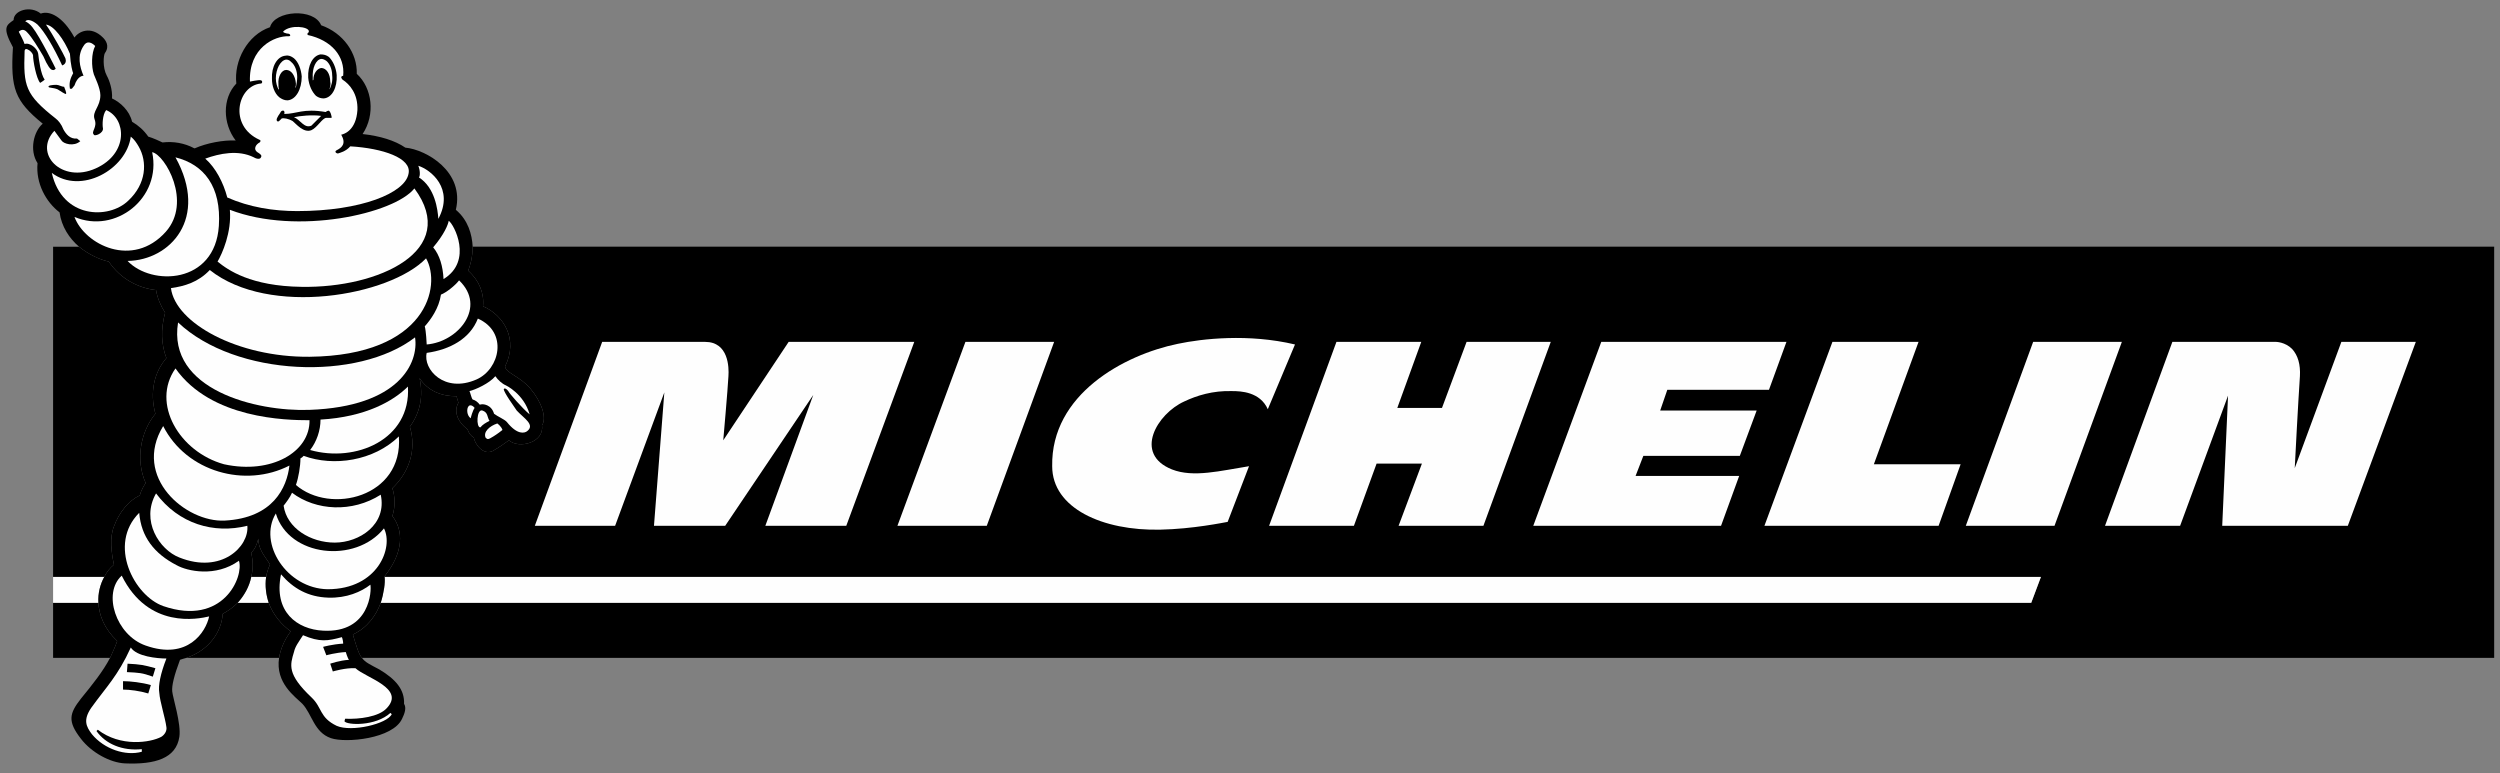
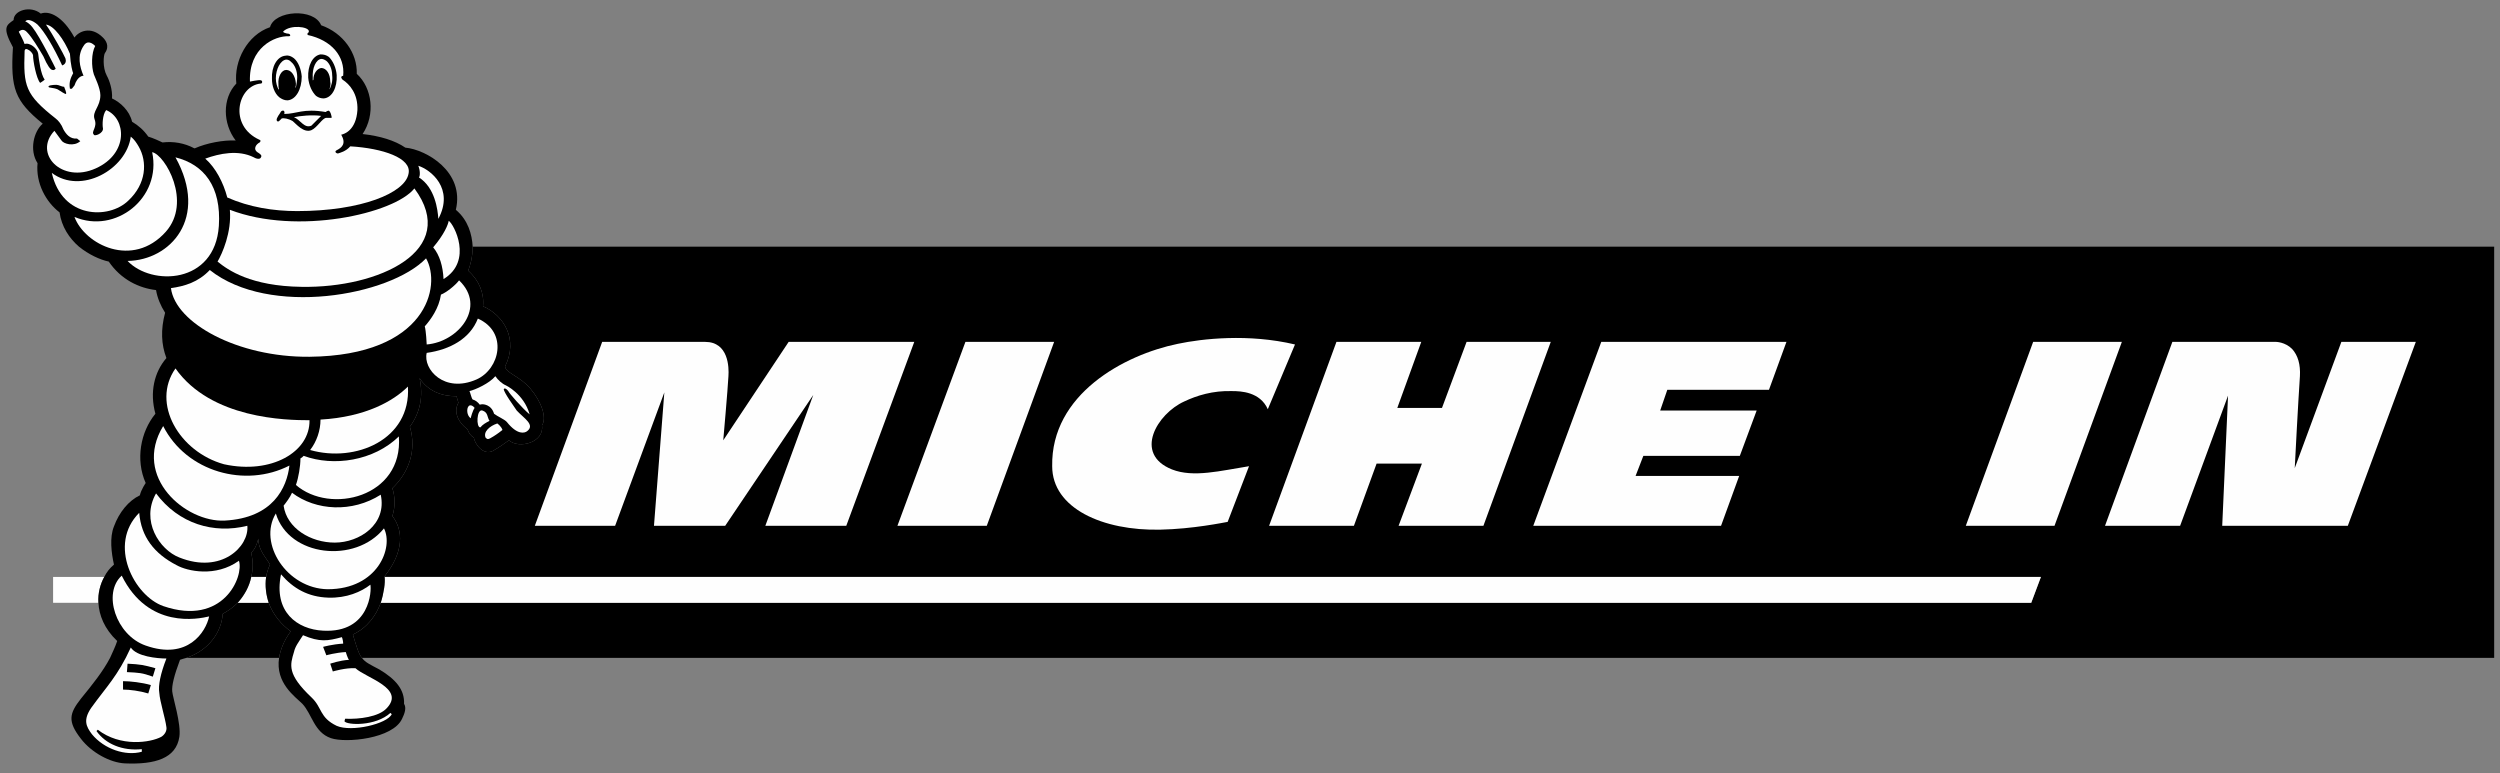
<svg xmlns="http://www.w3.org/2000/svg" xml:space="preserve" width="3.861in" height="1.194in" version="1.1" style="shape-rendering:geometricPrecision; text-rendering:geometricPrecision; image-rendering:optimizeQuality; fill-rule:evenodd; clip-rule:evenodd" viewBox="0 0 3861 1194">
  <rect x="0" y="0" width="3861" height="1194" fill="#808080" stroke="none" />
  <defs>
    <style type="text/css">
   
    .fil2 {fill:#FEFEFE;fill-rule:nonzero}
    .fil1 {fill:black;fill-rule:nonzero}
    .fil0 {fill:black;fill-rule:nonzero}
   
  </style>
  </defs>
  <g id="Layer_x0020_1">
-     <path class="fil0" d="M152 931l-70 0 0 -40 79 0c4,-8 9,-14 15,-19 -4,-18 -7,-42 0,-59 8,-22 23,-40 40,-48 2,-9 9,-19 9,-19 -16,-36 -8,-79 15,-107 -9,-33 -2,-64 17,-86 -8,-21 -9,-44 -2,-70 -7,-11 -12,-23 -14,-35 -26,-3 -54,-16 -73,-44 -14,-3 -31,-11 -46,-23l-40 0 0 635 88 0c4,-9 8,-17 11,-26 -20,-19 -28,-40 -29,-59z" />
    <path class="fil1" d="M417 872c-6,-11 -18,-22 -18,-40 -3,11 -5,15 -11,22 3,13 3,25 0,37l23 0c1,-6 3,-13 6,-19z" />
    <path class="fil1" d="M415 931l-48 0c-7,7 -14,12 -23,17 -2,28 -21,56 -56,68l143 0c2,-12 7,-26 18,-41 -14,-10 -27,-25 -34,-44z" />
    <path class="fil0" d="M3852 381l-3122 0c0,16 -4,30 -7,37 17,15 25,35 23,55 32,14 55,51 34,93 1,10 23,15 39,34 17,20 26,45 18,57 4,26 -35,37 -51,23 -1,1 -20,14 -21,14 -18,14 -33,-11 -33,-18 -5,-3 -8,-7 -10,-13 -17,-13 -21,-29 -14,-41 -1,-3 -3,-10 -3,-10 -23,0 -44,-8 -57,-28 6,28 1,53 -15,75 11,37 -2,71 -27,95 4,13 5,27 0,43 17,22 18,55 -12,93 0,0 0,1 0,1l2558 0 -15 40 -2549 0c-7,19 -20,38 -43,49 6,20 9,30 14,36l3293 0 0 -635z" />
    <path class="fil2" d="M588 931l2549 0 15 -40 -2558 0c1,9 -1,24 -6,40z" />
    <path class="fil2" d="M411 891l-23 0c-3,15 -11,29 -21,40l48 0c-4,-12 -6,-26 -4,-40z" />
    <path class="fil2" d="M82 931l70 0c-1,-15 3,-29 9,-40l-79 0 0 40z" />
    <path class="fil1" d="M588 931c5,-16 7,-31 6,-40 0,0 0,-1 0,-1 30,-38 29,-71 12,-93 5,-16 4,-30 0,-43 25,-24 38,-58 27,-95 16,-22 21,-47 15,-75 13,20 34,28 57,28 0,0 2,7 3,10 -7,12 -3,28 14,41 2,6 5,10 10,13 0,7 15,32 33,18 1,0 20,-13 21,-14 16,14 55,3 51,-23 8,-12 -1,-37 -18,-57 -16,-19 -38,-24 -39,-34 21,-42 -2,-79 -34,-93 2,-20 -6,-40 -23,-55 3,-7 7,-21 7,-37 -1,-19 -7,-41 -26,-57 14,-59 -46,-93 -78,-96 -16,-11 -39,-18 -66,-21 20,-30 15,-71 -9,-93 1,-32 -21,-63 -55,-75 -11,-27 -72,-23 -79,3 -35,12 -56,52 -52,87 -22,23 -21,62 -1,88 -19,-1 -45,4 -63,12 0,0 0,0 0,0 -1,0 -1,0 -1,0 -15,-8 -32,-11 -49,-9 -4,-2 -15,-7 -22,-9 -7,-10 -15,-17 -25,-23 -4,-17 -18,-30 -31,-36 1,-13 -4,-28 -8,-35 -7,-13 -5,-32 -3,-35 8,-11 1,-20 -3,-24 -19,-19 -38,-9 -44,0 -18,-33 -39,-42 -52,-37 -16,-13 -42,-5 -42,10 -11,8 -18,11 -1,42 -4,64 3,83 46,118 -14,12 -21,41 -8,61 -3,31 13,60 34,76 3,22 15,40 30,53 15,12 32,20 46,23 19,28 47,41 73,44 2,12 7,24 14,35 -7,26 -6,49 2,70 -19,22 -26,53 -17,86 -23,28 -31,71 -15,107 0,0 -7,10 -9,19 -17,8 -32,26 -40,48 -7,17 -4,41 0,59 -6,5 -11,11 -15,19 -6,11 -10,25 -9,40 1,19 9,40 29,59 -3,9 -7,17 -11,26 -11,21 -27,41 -45,63 -18,23 -21,35 0,62 16,21 45,37 68,38 47,2 79,-8 84,-41 3,-20 -10,-60 -11,-70 -1,-9 3,-25 12,-49 3,-1 6,-2 10,-3 35,-12 54,-40 56,-68 9,-5 16,-10 23,-17 10,-11 18,-25 21,-40 3,-12 3,-24 0,-37 6,-7 8,-11 11,-22 0,18 12,29 18,40 -3,6 -5,13 -6,19 -2,14 0,28 4,40 7,19 20,34 34,44 -11,15 -16,29 -18,41 -6,39 25,60 36,71 15,16 18,44 44,53 23,8 96,1 110,-30 4,-8 7,-17 3,-23 1,-22 -13,-38 -38,-53 -15,-8 -22,-11 -27,-18 -5,-6 -8,-16 -14,-36 23,-11 36,-30 43,-49z" />
    <path class="fil2" d="M659 532c49,-4 93,-58 50,-99 -6,8 -20,19 -28,22 -3,21 -16,39 -25,49 2,7 3,27 3,28z" />
    <path class="fil2" d="M738 492c-12,31 -43,48 -79,53 -6,25 27,63 77,41 36,-16 49,-73 2,-94z" />
    <path class="fil2" d="M724 627c-4,4 -3,15 3,19 0,-1 3,-12 6,-16 -3,-4 -7,-5 -9,-3z" />
    <path class="fil2" d="M756 650c-4,-6 -2,-13 -11,-16 -9,-3 -10,27 -3,26 3,-4 8,-7 14,-10z" />
    <path class="fil2" d="M768 654c-12,4 -22,13 -18,22 3,3 4,3 12,-2 5,-3 13,-9 14,-10 -2,-6 -8,-10 -8,-10z" />
    <path class="fil2" d="M781 595c-5,-2 -12,-8 -16,-14 -9,11 -31,21 -40,23 1,1 3,11 5,13 4,1 8,4 11,8 5,-2 18,0 22,14 5,4 17,9 20,13 16,20 27,17 31,14 13,-10 -5,-20 -16,-32 -4,-6 -20,-28 -20,-33 1,-2 4,-1 7,3 1,3 22,27 33,36 -9,-32 -37,-45 -37,-45z" />
    <path class="fil2" d="M478 551c182,-2 204,-110 180,-152 -56,58 -242,91 -334,18 -18,19 -39,25 -60,28 7,54 103,107 214,106z" />
    <path class="fil2" d="M355 324c3,35 -12,68 -19,80 16,13 51,38 130,39 119,2 245,-56 174,-152 -31,39 -181,73 -285,33z" />
    <path class="fil2" d="M198 310c28,-26 30,-60 16,-84 -3,-5 -6,-10 -12,-15 -7,51 -77,90 -122,56 16,71 88,72 118,43z" />
    <path class="fil2" d="M256 358c41,-46 -1,-119 -21,-123 15,71 -57,127 -120,100 16,43 90,80 141,23z" />
    <path class="fil2" d="M197 403c37,39 135,36 141,-54 4,-61 -23,-95 -67,-106 52,94 -8,159 -74,160z" />
-     <path class="fil2" d="M275 498c-17,104 121,138 203,135 139,-5 169,-73 163,-112 -88,68 -277,61 -366,-23z" />
    <path class="fil2" d="M346 717c73,16 133,-19 132,-68 -36,0 -152,-2 -207,-80 -38,54 6,129 75,148z" />
    <path class="fil2" d="M447 719c-68,35 -159,10 -195,-61 -48,79 35,149 95,146 75,-4 96,-51 100,-85z" />
    <path class="fil2" d="M241 762c-24,42 5,87 36,99 65,26 108,-17 105,-49 -52,13 -106,-3 -141,-50z" />
    <path class="fil2" d="M188 889c-30,27 -9,92 37,108 65,23 93,-21 98,-45 -17,4 -94,20 -135,-63z" />
-     <path class="fil2" d="M273 873c-35,-18 -55,-44 -58,-81 -49,49 -8,128 37,144 93,32 125,-46 117,-70 -36,26 -80,16 -96,7z" />
+     <path class="fil2" d="M273 873c-35,-18 -55,-44 -58,-81 -49,49 -8,128 37,144 93,32 125,-46 117,-70 -36,26 -80,16 -96,7" />
    <path class="fil2" d="M603 1101l2 2c-7,15 -62,28 -85,18 -27,-13 -22,-28 -39,-44 -38,-36 -33,-50 -27,-70 2,-9 7,-15 14,-26 26,11 38,9 60,3 1,2 2,7 2,10 -17,1 -31,5 -31,5l5 13c0,0 14,-4 30,-5 0,0 3,10 5,12 -15,1 -29,6 -29,6l4 12c0,0 20,-6 35,-5 16,15 78,31 48,62 -12,13 -42,17 -64,16l-1 4c4,6 48,8 71,-13z" />
    <path class="fil2" d="M572 903c-14,11 -37,21 -65,20 -31,-1 -54,-14 -73,-36 -12,58 25,85 65,87 73,4 75,-63 73,-71z" />
    <path class="fil2" d="M506 910c78,0 102,-65 87,-94 -44,55 -147,44 -167,-23 -28,46 17,116 80,117z" />
    <path class="fil2" d="M517 838c38,0 81,-28 71,-74 -44,28 -100,25 -137,-3 -3,7 -9,15 -13,20 5,35 42,57 79,57z" />
    <path class="fil2" d="M469 704c-2,2 -3,3 -5,4 0,12 -3,30 -7,41 53,46 166,19 159,-75 -39,38 -101,47 -147,30z" />
    <path class="fil2" d="M495 648c0,17 -6,34 -16,47 70,20 156,-16 151,-98 -22,22 -65,47 -135,51z" />
    <path class="fil2" d="M148 260c51,-23 47,-77 16,-90 -6,7 -6,24 -5,28 1,8 -13,13 -14,10 -5,-5 6,-11 1,-24 -4,-12 9,-19 9,-37 0,-11 -9,-29 -10,-32 -4,-12 -4,-33 2,-44 -4,-4 -12,-10 -18,0 -10,15 -6,32 0,46 -1,0 -9,0 -14,15 0,0 -4,5 -4,5l-3 0c-2,-11 2,-18 5,-24 -1,-2 -4,-13 -5,-30 -9,-22 -25,-44 -37,-45 10,14 28,47 30,52 3,9 -5,11 -5,11 -13,-28 -27,-52 -38,-63 -8,-7 -16,-9 -19,-5 3,1 8,5 11,9 12,15 36,64 36,64 0,0 -2,3 -5,2 -3,0 -8,-7 -14,-21 -7,-12 -18,-30 -25,-37 -5,-6 -10,-4 -13,-1 3,6 7,13 9,19 8,-3 20,7 21,15 1,9 4,32 10,40 -2,2 -7,5 -7,5 -6,-7 -11,-34 -11,-43 -1,-3 -4,-7 -9,-9 -3,-1 -4,1 -4,3 -2,54 1,67 48,104 4,3 9,9 12,17 4,7 10,15 21,14l5 4c-10,9 -26,4 -29,-1 -3,-4 -11,-15 -11,-15 -33,35 11,82 64,58z" />
    <path class="fil2" d="M202 1000c-20,44 -38,61 -61,93 -13,19 -8,29 1,41 19,23 52,34 77,27l0 -4c-30,3 -56,-8 -70,-28l2 -2c35,27 81,20 98,11 5,-3 9,-9 8,-15 -2,-15 -10,-39 -11,-53 -2,-11 2,-30 11,-53 -14,0 -46,-3 -55,-17z" />
    <path class="fil2" d="M647 274c25,16 29,50 30,64 25,-47 -12,-76 -31,-82 3,7 3,16 1,18z" />
    <path class="fil2" d="M685 431c46,-28 16,-85 8,-90 -1,6 -7,21 -24,41 10,12 15,29 16,49z" />
    <path class="fil2" d="M351 305c34,15 71,21 108,21 99,0 167,-28 172,-58 5,-24 -40,-39 -90,-42 -7,8 -16,10 -19,11 -3,0 -6,-3 -2,-5 8,-4 15,-10 7,-24 5,-1 23,-7 25,-38 1,-25 -12,-40 -23,-47 0,0 -5,-5 1,-6 3,-30 -18,-55 -55,-63l0 -3c1,0 2,-1 2,-3 -1,-7 -28,-10 -39,0 -3,2 5,4 7,4 3,0 5,4 1,4 -22,-1 -62,18 -60,70 1,0 13,-3 17,-2 3,1 2,5 0,5 -36,3 -51,65 -2,87 0,0 3,1 0,4 -6,3 -11,11 -2,16 3,2 6,4 4,7 -1,3 -6,3 -11,0 -24,-12 -53,-6 -75,2 16,14 28,37 34,60z" />
    <path class="fil1" d="M102 145c-1,1 -8,-4 -13,-7 -7,-3 -14,-2 -14,-4 -1,-2 6,-3 12,-3 4,0 8,3 12,3 1,3 4,9 3,11z" />
    <path class="fil1" d="M229 1071c-13,-4 -29,-6 -39,-6l0 -13c11,0 29,2 43,6l-4 13z" />
    <path class="fil1" d="M236 1045c-17,-6 -21,-6 -40,-7l1 -13c20,1 25,2 43,7l-4 13z" />
    <path class="fil1" d="M507 171c-1,0 -3,1 -4,2 -35,-6 -45,3 -64,3 1,-3 0,-6 -3,-5 -1,0 -3,2 -3,3 -5,7 -7,11 -5,13 2,2 4,-1 7,-4 3,-1 10,0 17,4 5,4 17,19 29,14 9,-4 17,-19 23,-19 3,0 7,0 8,0 1,-1 -2,-12 -5,-11zm-26 23l0 0c-11,5 -17,-9 -27,-13 9,-2 28,-4 42,-2 -3,3 -13,13 -15,15z" />
    <path class="fil1" d="M495 84c-12,2 -20,17 -19,36 1,12 6,22 12,28 4,3 8,4 12,4 13,-1 21,-17 20,-36 -1,-12 -6,-22 -12,-28 -4,-3 -8,-4 -13,-4z" />
    <path class="fil2" d="M509 137c0,1 0,1 0,1 0,0 0,0 0,0 3,-6 5,-13 4,-22 0,-9 -4,-18 -9,-22 -3,-2 -5,-3 -8,-3 -8,1 -14,14 -13,29 0,1 0,2 0,4 0,0 0,0 0,0 0,0 1,0 1,-1 0,-10 6,-17 12,-18 8,0 14,9 14,21 1,4 0,8 -1,11z" />
    <path class="fil1" d="M441 86c-13,1 -22,17 -21,36 0,11 4,22 11,28 4,3 8,5 13,5 13,-1 22,-17 22,-37 -1,-11 -5,-22 -12,-28 -4,-3 -8,-5 -13,-4z" />
    <path class="fil2" d="M456 135c0,0 0,0 0,0 0,0 1,0 1,0 1,-5 2,-11 2,-16 0,-10 -4,-19 -9,-23 -2,-2 -4,-4 -8,-4 -9,1 -16,15 -16,29 0,7 2,13 4,17 1,0 1,0 1,0 0,0 0,0 0,0 -1,-3 -1,-5 -1,-8 -1,-12 5,-22 12,-22 8,0 14,9 15,21 0,2 0,4 -1,6z" />
    <path class="fil2" d="M1218 528l-101 152c0,0 7,-79 8,-99 1,-14 0,-53 -36,-53 -34,0 -159,0 -159,0l-104 284 124 0 76 -206 -16 206 110 0 136 -202 -74 202 125 0 105 -284 -194 0z" />
    <path class="fil2" d="M1896 806c-6,1 -54,11 -104,12 -89,2 -167,-33 -167,-98 -2,-111 111,-172 194,-189 38,-8 109,-16 181,1l-42 100c-12,-27 -42,-28 -55,-28 -30,-1 -55,7 -74,16 -42,19 -79,81 -19,105 33,13 75,2 119,-5l-33 86z" />
    <polygon class="fil2" points="3173,812 3036,812 3140,528 3277,528 " />
    <polygon class="fil2" points="1524,812 1386,812 1491,528 1628,528 " />
    <polygon class="fil2" points="2265,528 2227,630 2158,630 2195,528 2064,528 1960,812 2091,812 2126,716 2196,716 2160,812 2291,812 2395,528 " />
-     <polygon class="fil2" points="2894,717 2963,528 2830,528 2725,812 2994,812 3028,717 " />
    <path class="fil2" d="M3616 528l-72 195c1,-20 5,-97 8,-142 1,-18 -3,-32 -12,-42 -11,-11 -25,-11 -25,-11l-160 0 -104 284 116 0 74 -201 -9 201 194 0 105 -284 -115 0z" />
    <polygon class="fil2" points="2526,735 2538,704 2687,704 2713,634 2564,634 2575,602 2732,602 2759,528 2473,528 2368,812 2658,812 2686,735 " />
  </g>
</svg>